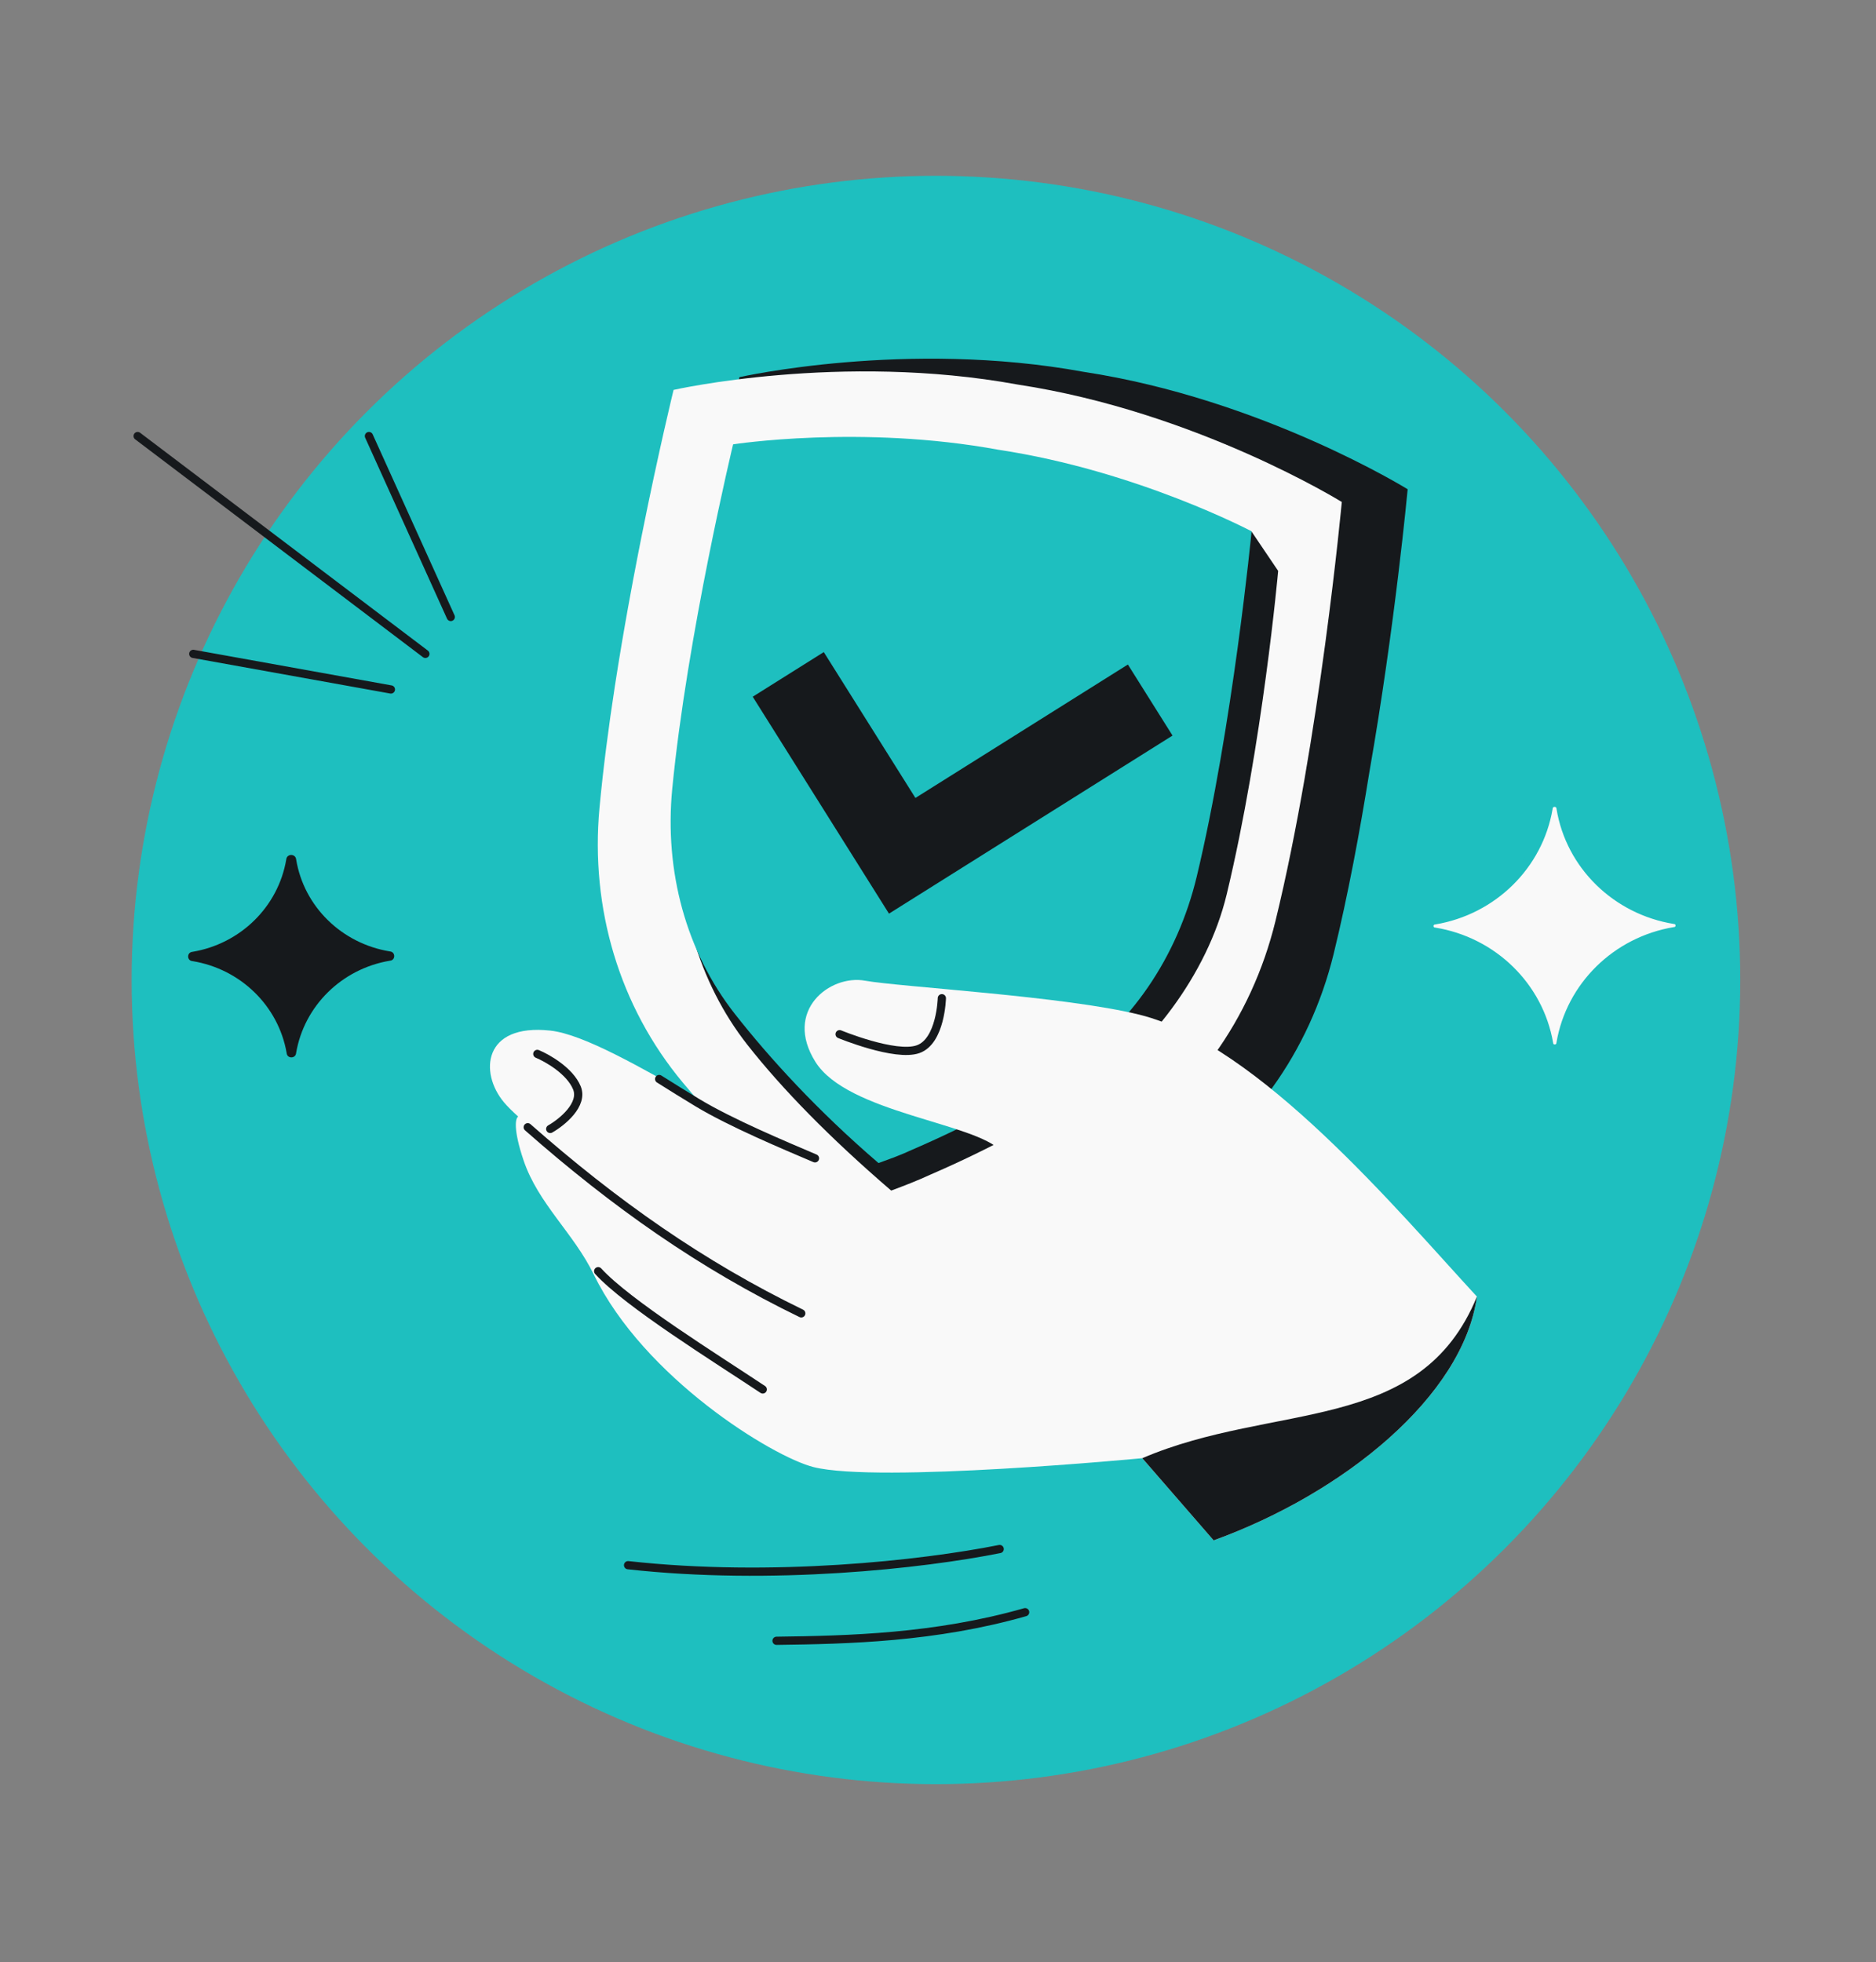
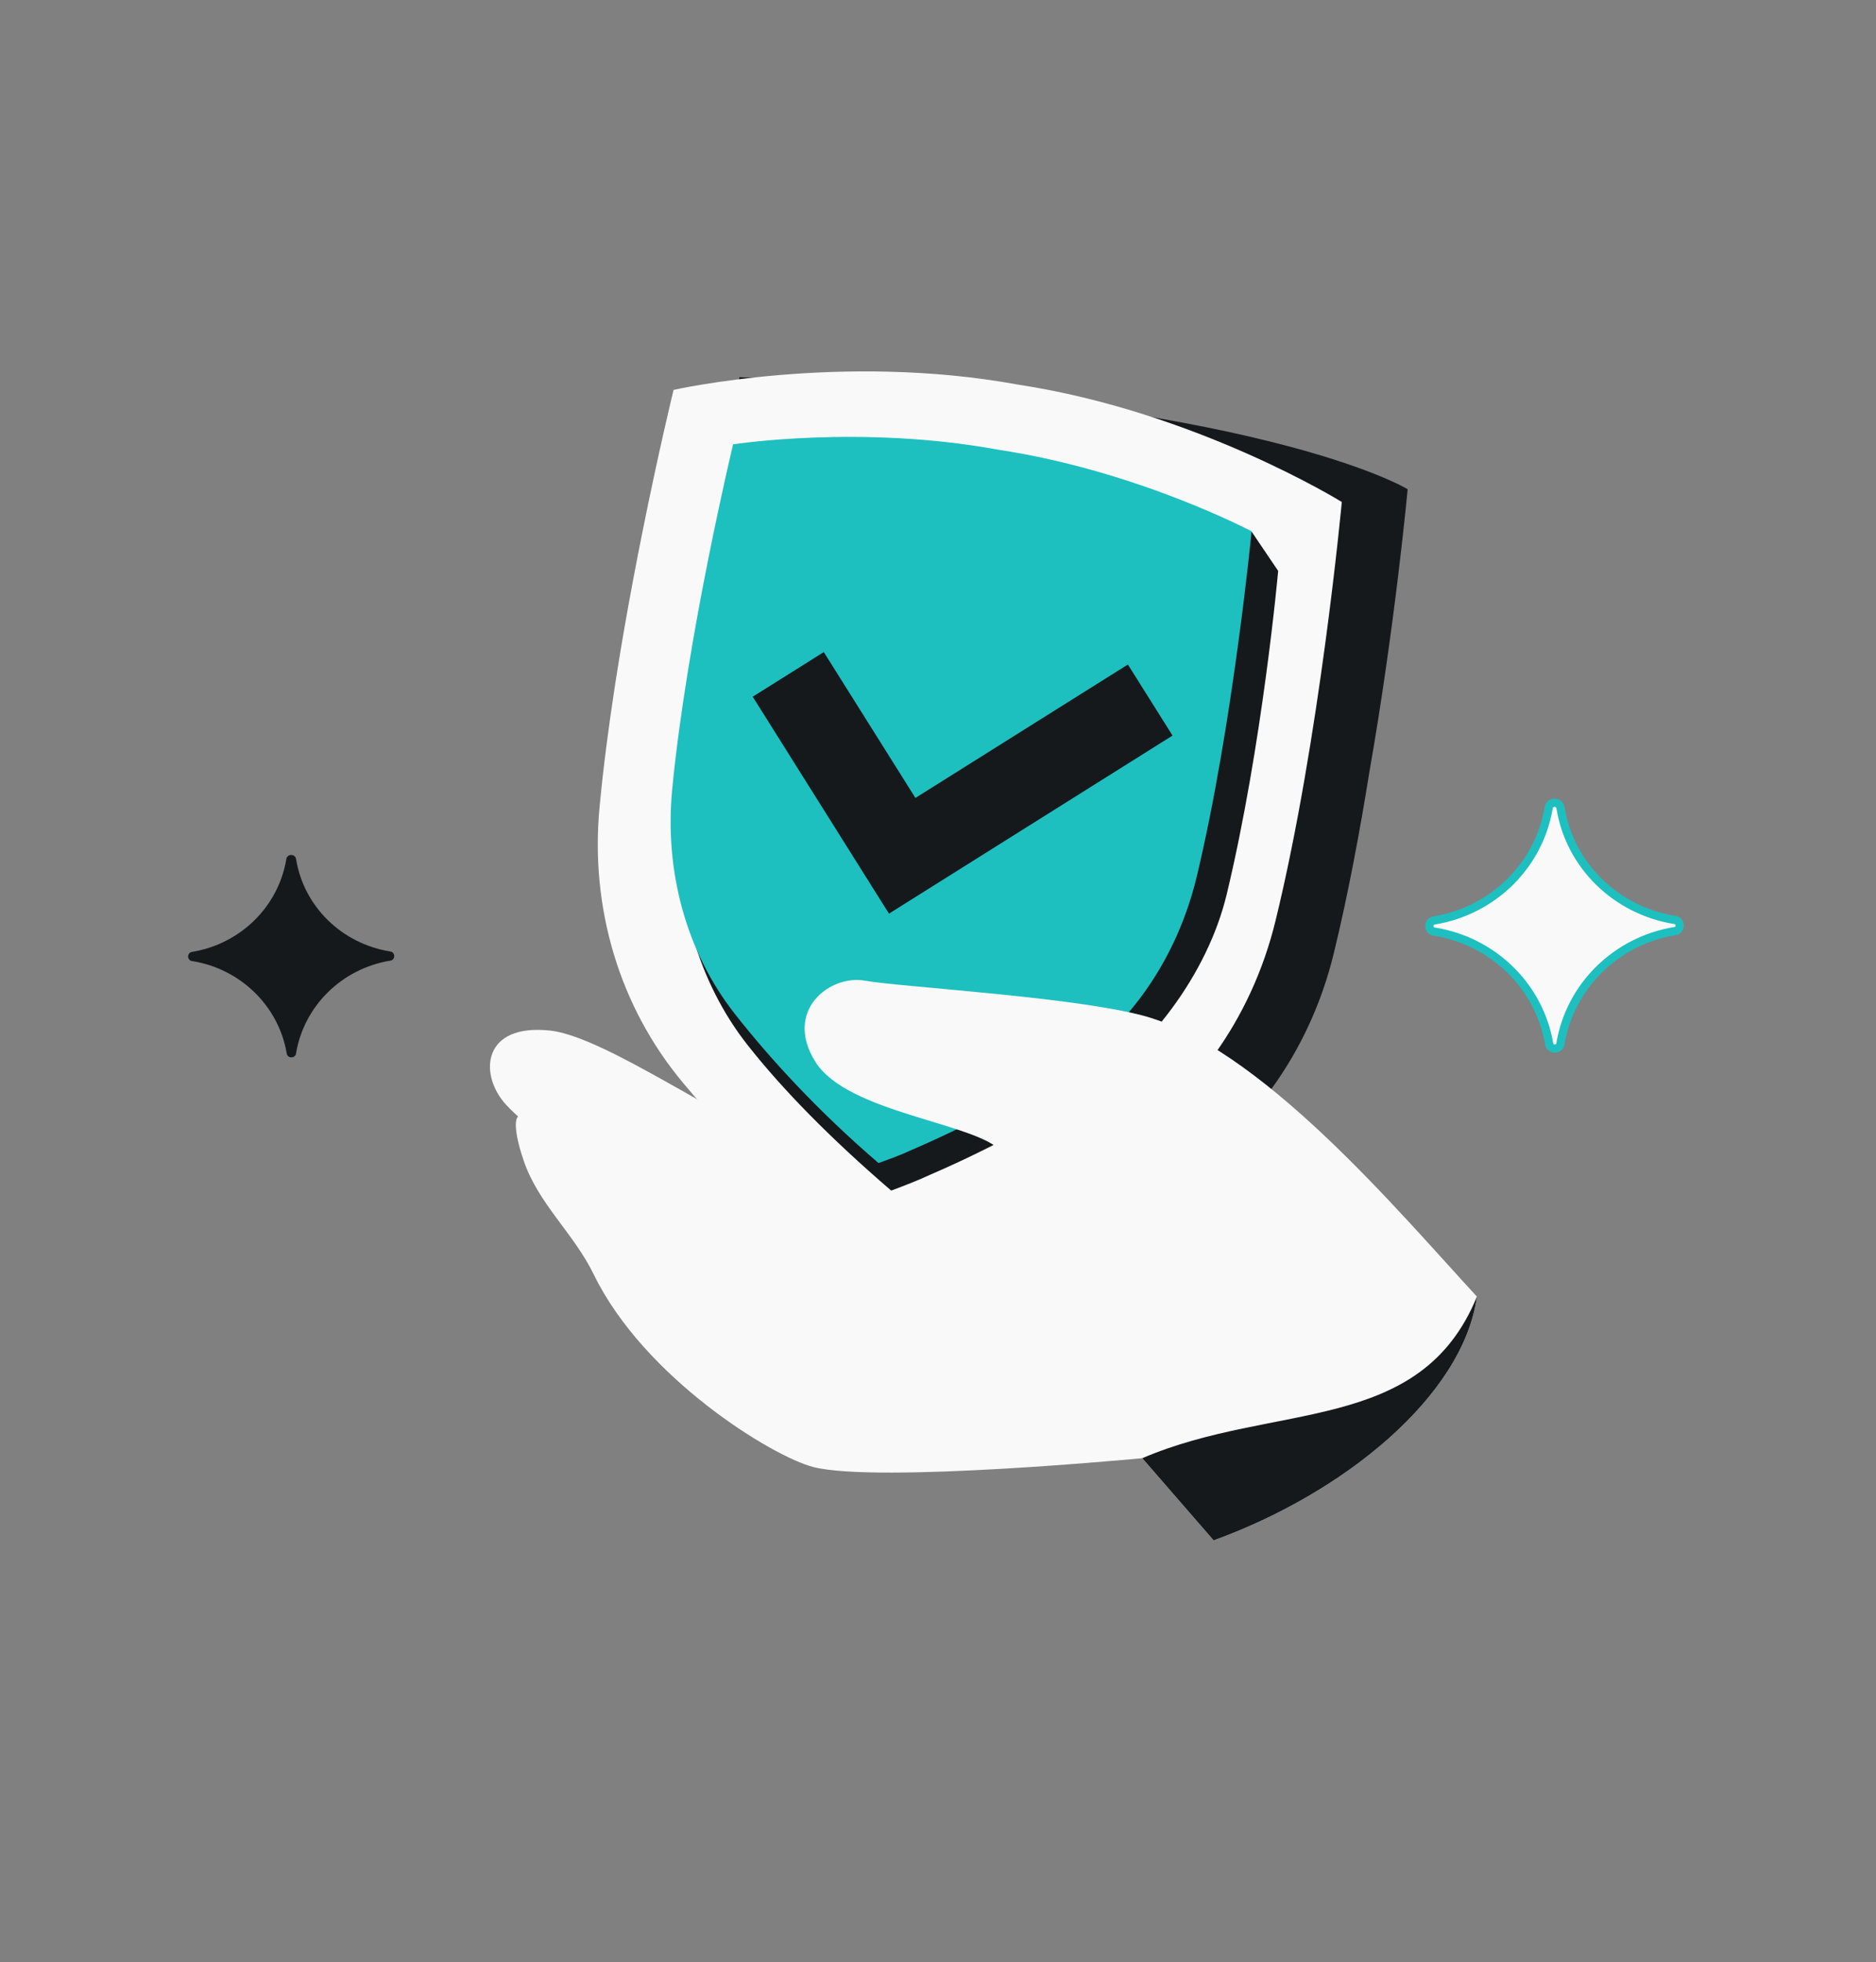
<svg xmlns="http://www.w3.org/2000/svg" width="456" height="477" viewBox="0 0 456 477" fill="none">
  <rect x="0" y="0" width="456" height="477" fill="#808080" stroke="none" />
-   <circle cx="227.5" cy="238.24" r="195.5" fill="#1EBFBF" />
  <path d="M348.706 226.489C347.032 226.357 347.028 223.908 348.701 223.756C362.909 221.383 374.045 210.426 376.407 196.492C376.569 194.716 379.161 194.71 379.33 196.486C381.616 210.41 392.797 221.322 407.015 223.636C408.688 223.782 408.694 226.231 407.02 226.37C392.812 228.742 381.676 239.7 379.314 253.634C379.16 255.335 376.671 255.342 376.524 253.64C374.105 239.716 362.924 228.804 348.706 226.489Z" fill="#F9F9F9" stroke="#1EBFBF" stroke-width="2" />
  <path d="M46.768 233.651C45.389 233.542 45.386 231.525 46.763 231.399C58.464 229.446 67.635 220.422 69.58 208.947C69.713 207.484 71.848 207.48 71.987 208.942C73.87 220.409 83.077 229.395 94.786 231.301C96.164 231.421 96.169 233.438 94.791 233.552C83.09 235.506 73.919 244.53 71.974 256.005C71.847 257.406 69.798 257.411 69.677 256.009C67.684 244.543 58.477 235.556 46.768 233.651Z" fill="#16191C" />
-   <path d="M109.569 149.99L89.677 106.005M33.455 106.005L103.396 158.96M95.015 167.614L46.973 158.96" stroke="#16191C" stroke-width="2" stroke-linecap="round" />
-   <path d="M242.992 376.581C224.185 380.334 187.64 384.392 152.666 380.509M249.18 391.936C227.274 398.171 206.268 398.662 188.751 398.89" stroke="#16191C" stroke-width="2" stroke-linecap="round" />
-   <path fill-rule="evenodd" clip-rule="evenodd" d="M179.733 91.693C179.733 91.693 220.327 82.499 263.448 90.406C306.789 97.004 342.16 118.942 342.16 118.942C342.16 118.942 339.08 152.223 332.88 187.554C330.534 202.179 327.629 217.759 324.163 231.928C318.358 255.659 303.889 275.98 283.275 288.432C270.824 295.952 254.999 304.173 236.09 311.744C234.156 312.582 232.326 313.275 230.642 313.874C230.363 313.98 230.083 314.086 229.803 314.192C229.788 314.19 229.773 314.187 229.758 314.184C228.871 314.492 228.03 314.775 227.242 315.04L227.238 315.041L227.235 315.042L211.326 309.914C211.326 309.914 191.096 284.275 180.115 271.111C164.689 252.618 157.615 228.692 159.872 204.366C161.22 189.842 163.559 174.167 166.113 159.577C171.783 124.156 179.733 91.693 179.733 91.693Z" fill="#16191C" />
+   <path fill-rule="evenodd" clip-rule="evenodd" d="M179.733 91.693C306.789 97.004 342.16 118.942 342.16 118.942C342.16 118.942 339.08 152.223 332.88 187.554C330.534 202.179 327.629 217.759 324.163 231.928C318.358 255.659 303.889 275.98 283.275 288.432C270.824 295.952 254.999 304.173 236.09 311.744C234.156 312.582 232.326 313.275 230.642 313.874C230.363 313.98 230.083 314.086 229.803 314.192C229.788 314.19 229.773 314.187 229.758 314.184C228.871 314.492 228.03 314.775 227.242 315.04L227.238 315.041L227.235 315.042L211.326 309.914C211.326 309.914 191.096 284.275 180.115 271.111C164.689 252.618 157.615 228.692 159.872 204.366C161.22 189.842 163.559 174.167 166.113 159.577C171.783 124.156 179.733 91.693 179.733 91.693Z" fill="#16191C" />
  <path fill-rule="evenodd" clip-rule="evenodd" d="M247.441 93.501C204.319 85.594 163.726 94.788 163.726 94.788C163.726 94.788 160.104 109.578 156.006 130.084C155.695 131.641 155.381 133.23 155.066 134.848C154.287 138.849 153.5 143.026 152.725 147.32C152.184 150.319 151.648 153.376 151.126 156.469C150.556 159.849 150.001 163.272 149.471 166.713C147.936 176.687 146.609 186.806 145.717 196.42C143.46 220.747 150.534 244.672 165.96 263.166C176.94 276.329 192.002 291.931 211.336 307.687C211.885 307.498 212.468 307.302 213.083 307.095C213.873 306.83 214.715 306.547 215.603 306.239C215.618 306.242 215.633 306.244 215.648 306.247C215.928 306.141 216.208 306.035 216.486 305.928C218.171 305.33 220.001 304.636 221.934 303.799C240.843 296.228 256.669 288.007 269.119 280.486C289.734 268.034 304.203 247.714 310.008 223.982C320.802 179.857 326.152 122.037 326.152 122.037C326.152 122.037 290.782 100.099 247.441 93.501Z" fill="#F9F9F9" />
  <path fill-rule="evenodd" clip-rule="evenodd" d="M304.174 129.159L184.278 115.412C184.278 115.412 169.329 161.218 165.714 198.452C163.769 218.477 169.791 238.866 181.637 253.955C190.069 264.696 201.719 276.632 216.624 289.439C219.785 288.258 223.037 287.012 226.085 285.591C240.841 279.217 253.206 272.332 262.941 266.05C279.061 255.648 293.48 236.972 298.178 217.409C306.911 181.034 310.681 138.79 310.681 138.79L304.174 129.159Z" fill="#16191C" />
  <path fill-rule="evenodd" clip-rule="evenodd" d="M242.762 109.35C209.307 103.183 178.194 108.022 178.194 108.022C178.194 108.022 167.019 154.516 163.404 191.75C161.459 211.774 166.771 231.397 178.617 246.486C187.049 257.227 198.633 269.941 213.538 282.748C213.966 282.589 214.421 282.423 214.901 282.248C215.516 282.024 216.173 281.785 216.866 281.524C216.877 281.526 216.889 281.529 216.901 281.53C217.119 281.441 217.337 281.352 217.555 281.262C218.869 280.756 220.297 280.172 221.806 279.468C236.562 273.094 248.927 266.209 258.662 259.927C274.782 249.525 286.187 232.699 290.884 213.136C299.618 176.761 304.227 129.166 304.227 129.166C304.227 129.166 276.397 114.438 242.762 109.35Z" fill="#1EBFBF" />
  <path fill-rule="evenodd" clip-rule="evenodd" d="M182.964 169.378L200.238 158.528L222.51 193.987L274.156 161.549L285.006 178.823L216.085 222.111L182.964 169.378Z" fill="#16191C" />
  <path d="M210.246 238.409C218.806 239.946 258.757 242.158 276.967 246.675C305.973 253.869 339.74 294.339 358.992 315.213C355.638 339.383 326.731 362.984 294.995 374.474L277.65 354.498C277.65 354.498 213.497 360.636 197.751 356.66C187.768 354.138 156.568 334.974 144.328 309.837C139.419 299.754 130.821 292.642 127.257 282.071C124.676 274.416 125.313 271.802 125.954 271.452C124.489 270.115 123.311 268.944 122.509 267.989C116.46 260.781 117.443 248.788 133.715 250.54C149.988 252.291 189.112 282.641 217.393 289.823C235.835 294.506 252.498 289.846 243.413 279.88C237.073 272.926 206.019 270.595 198.205 258.151C190.39 245.706 201.686 236.872 210.246 238.409Z" fill="#F9F9F9" />
  <path d="M294.998 374.475C326.735 362.985 355.642 339.384 358.995 315.213C345.206 348.941 309.745 340.73 277.654 354.499L294.998 374.475Z" fill="#16191C" />
-   <path d="M204.086 251.42C204.086 251.42 217.625 257.015 223.156 255.068C228.687 253.121 228.937 242.672 228.937 242.672M133.741 274.457C136.608 272.821 141.915 268.525 140.214 264.434C138.513 260.343 133.1 257.249 130.606 256.213M145.4 309.036C152.503 316.863 174.242 330.348 185.401 337.78M194.763 319.288C170.55 307.541 149.446 292.685 128.277 274.042M160.221 262.315C163.128 264.14 166.219 266.076 169.526 268.073C177.636 272.97 190.579 278.396 198.097 281.598" stroke="#16191C" stroke-width="2" stroke-linecap="round" />
</svg>